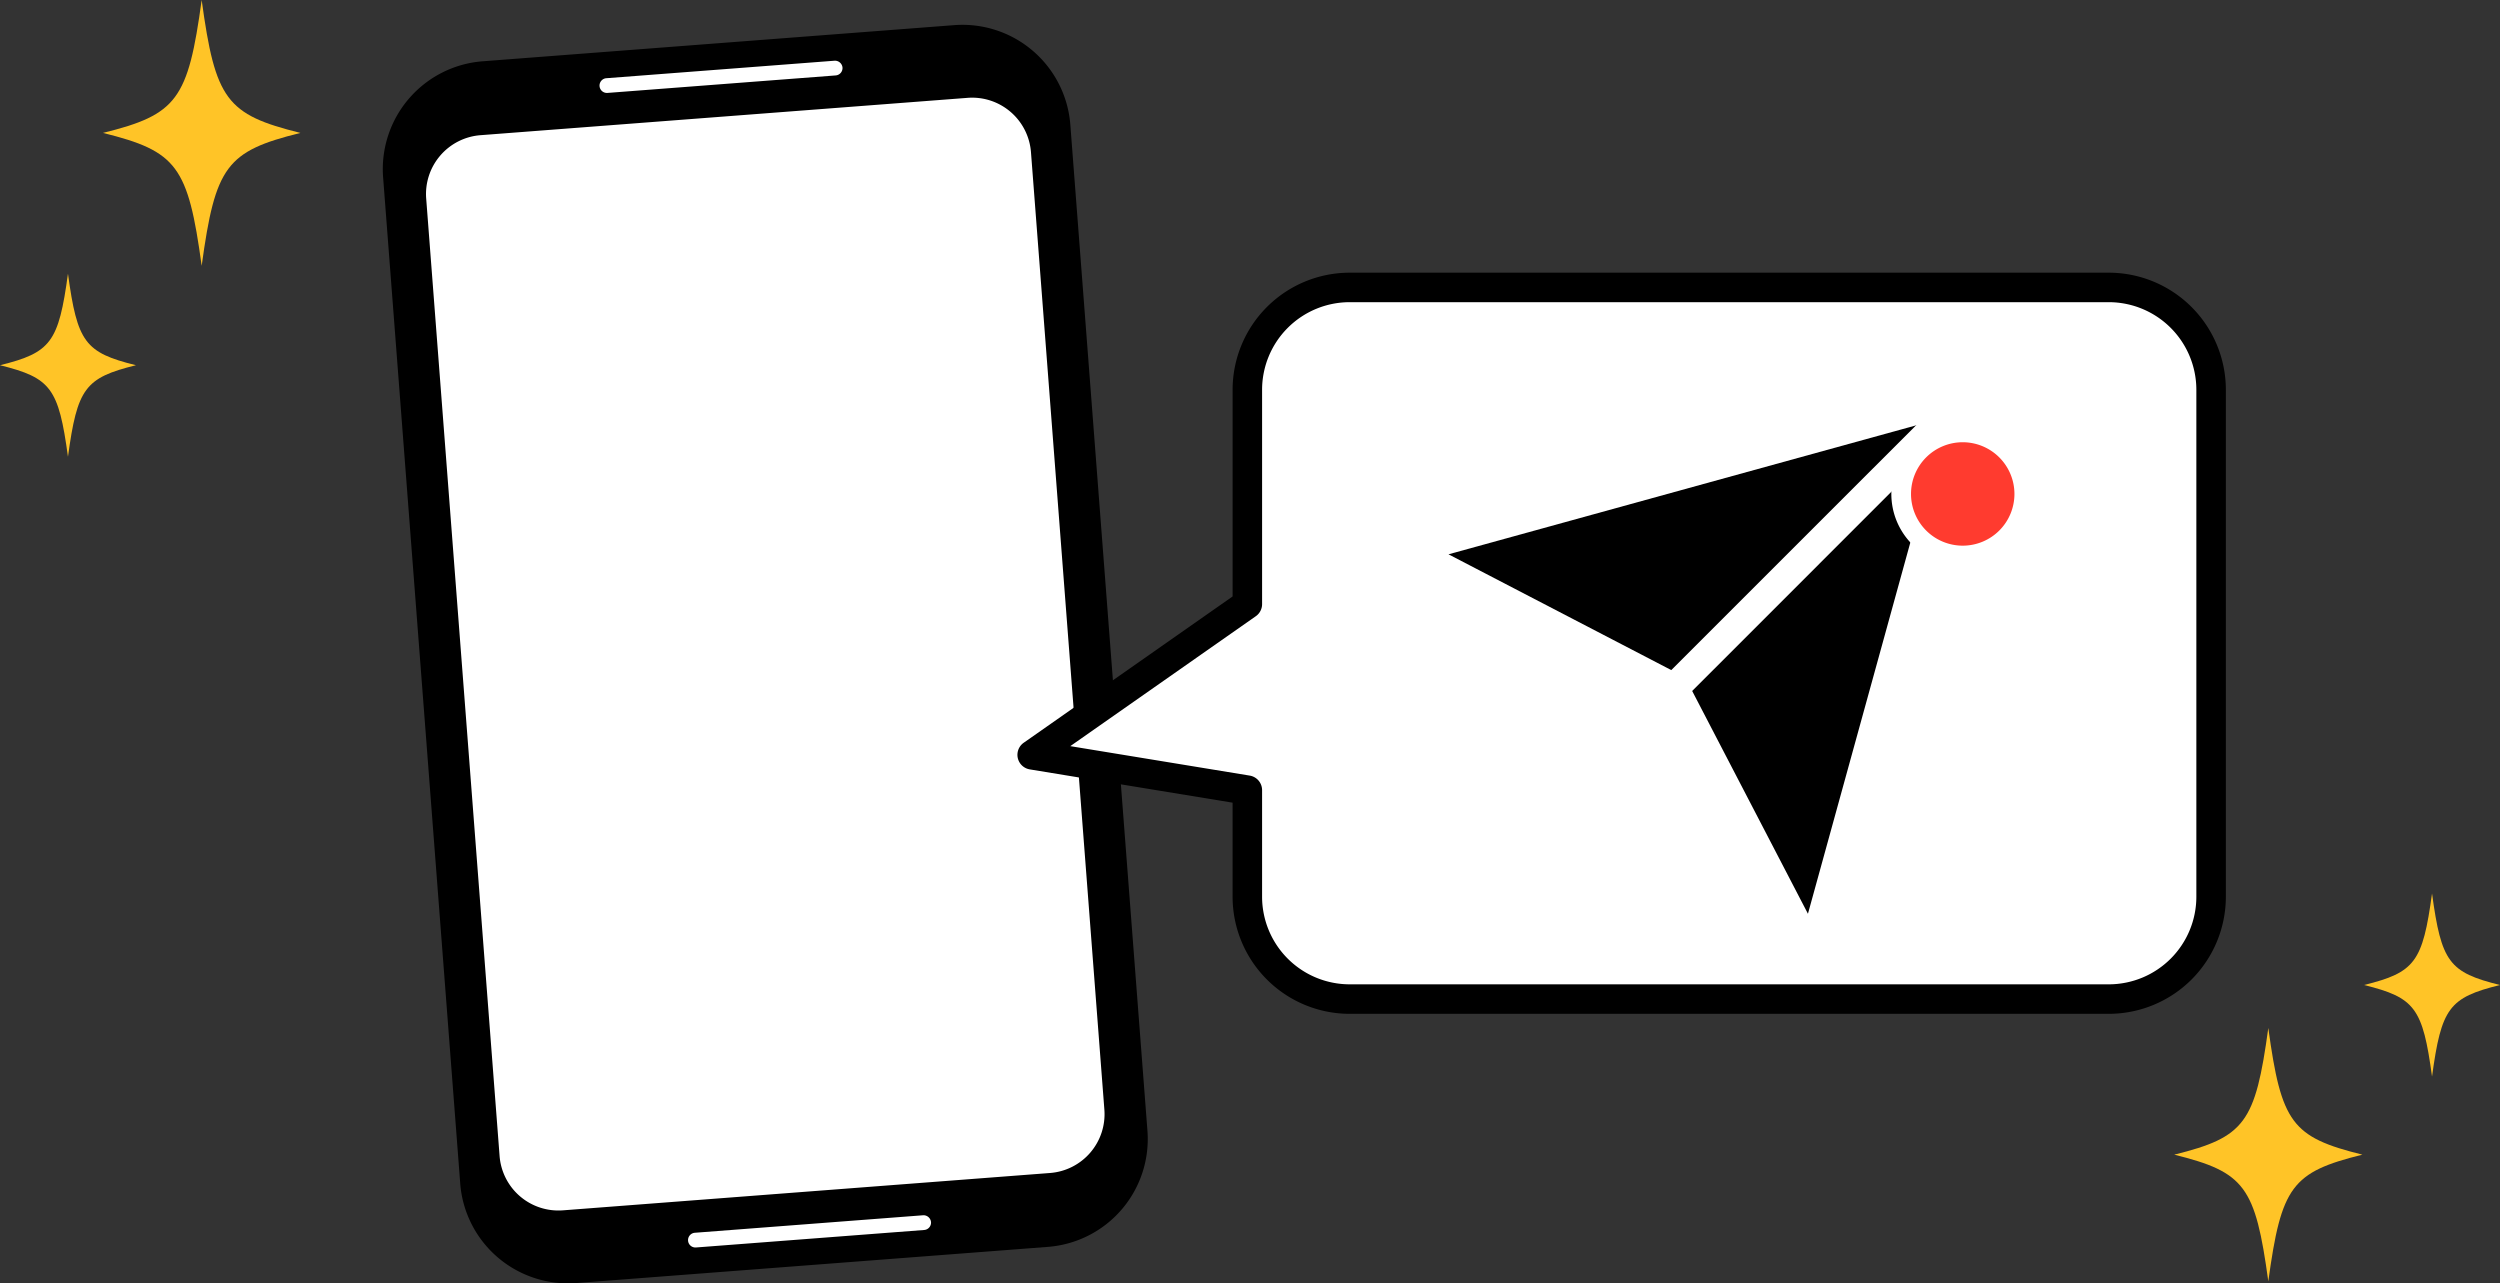
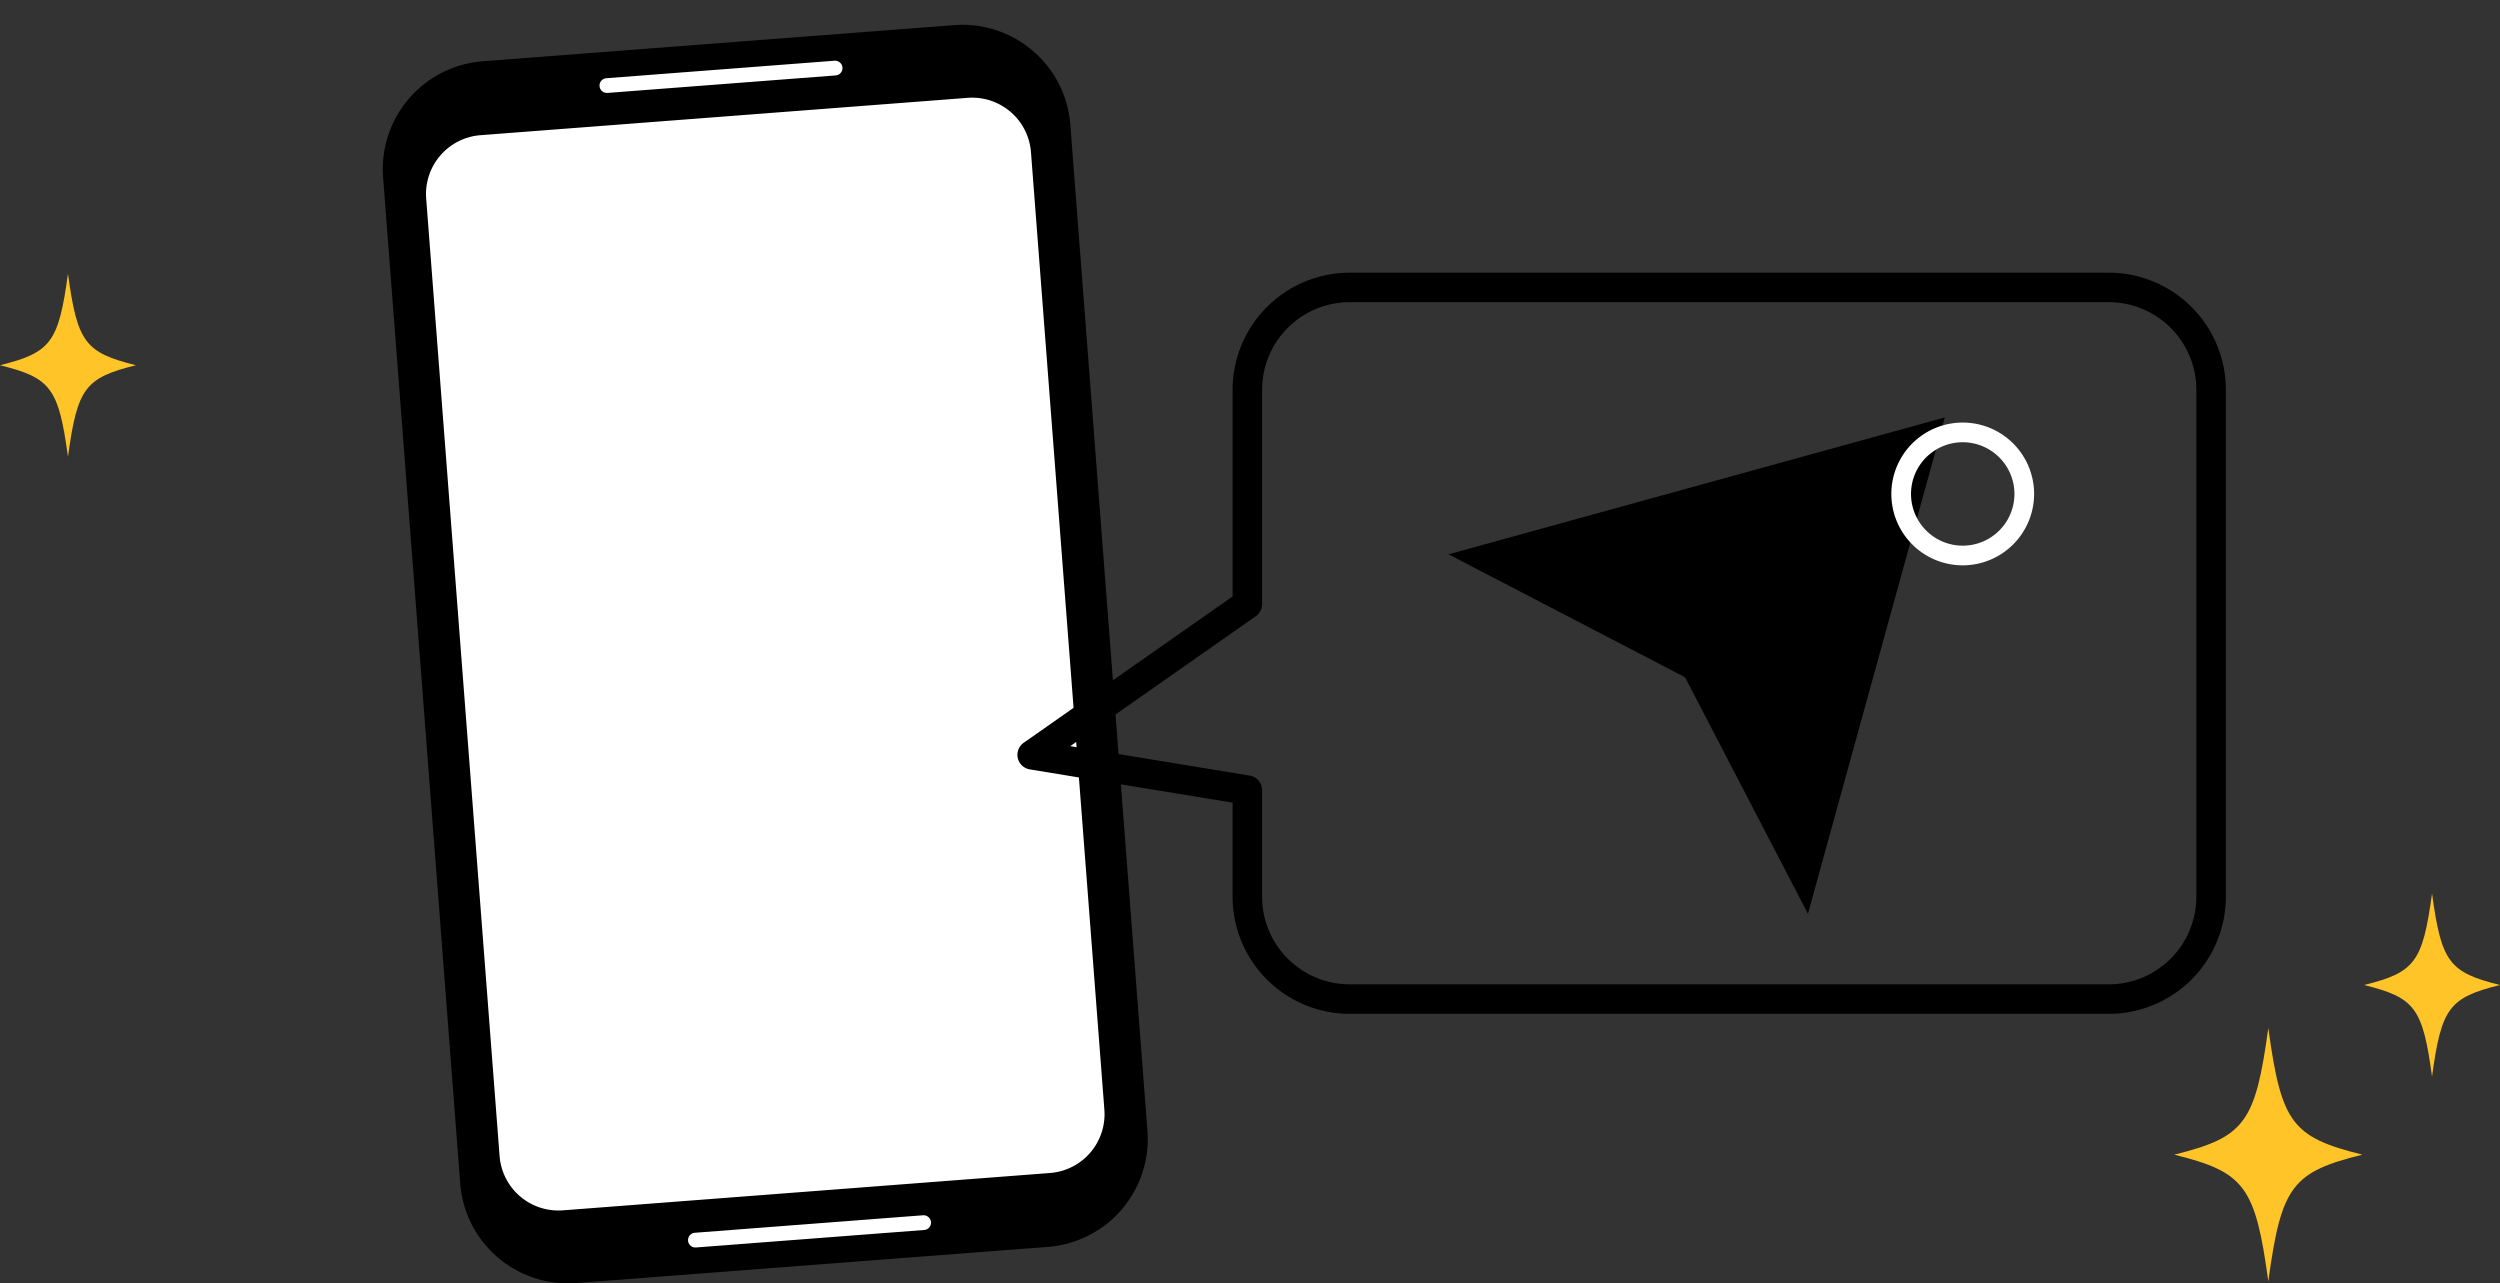
<svg xmlns="http://www.w3.org/2000/svg" id="グループ_1899" data-name="グループ 1899" width="453.886" height="233" viewBox="0 0 453.886 233">
  <rect x="0" y="0" width="453.886" height="233" fill="#333333" stroke="none" />
  <defs>
    <clipPath id="clip-path">
      <rect id="長方形_721" data-name="長方形 721" width="453.886" height="233" fill="none" />
    </clipPath>
    <clipPath id="clip-path-2">
      <rect id="長方形_720" data-name="長方形 720" width="138.89" height="228.493" fill="none" />
    </clipPath>
  </defs>
  <g id="グループ_2716" data-name="グループ 2716" transform="translate(0 0)" clip-path="url(#clip-path)">
    <g id="グループ_2715" data-name="グループ 2715" transform="translate(69.494 4.507)" style="isolation: isolate">
      <g id="グループ_2714" data-name="グループ 2714">
        <g id="グループ_2713" data-name="グループ 2713" clip-path="url(#clip-path-2)">
          <path id="パス_5445" data-name="パス 5445" d="M52.993,212.882l-14-182.656A19.636,19.636,0,0,1,57.066,9.146L142.68,2.583A19.638,19.638,0,0,1,163.76,20.66l14,182.656a19.634,19.634,0,0,1-18.077,21.08l-85.612,6.564a19.636,19.636,0,0,1-21.08-18.077" transform="translate(-38.931 -2.526)" />
        </g>
      </g>
    </g>
    <path id="パス_5446" data-name="パス 5446" d="M56.687,202.082,43.36,28.244a10.711,10.711,0,0,1,9.861-11.5l88.44-6.78a10.708,10.708,0,0,1,11.5,9.861l13.327,173.837a10.712,10.712,0,0,1-9.861,11.5l-88.44,6.78a10.711,10.711,0,0,1-11.5-9.861" transform="translate(34.016 7.8)" fill="#fff" />
    <path id="パス_5447" data-name="パス 5447" d="M62.313,12.027a1.339,1.339,0,0,1-.1-2.674l41.439-3.177a1.372,1.372,0,0,1,1.437,1.232,1.342,1.342,0,0,1-1.233,1.439L62.417,12.024c-.034,0-.068,0-.1,0" transform="translate(47.87 4.847)" fill="#fff" />
    <path id="パス_5448" data-name="パス 5448" d="M71.315,129.453a1.339,1.339,0,0,1-.1-2.674l41.439-3.177a1.368,1.368,0,0,1,1.437,1.232,1.34,1.34,0,0,1-1.233,1.439L71.419,129.45c-.034,0-.068,0-.1,0" transform="translate(54.938 97.035)" fill="#fff" />
-     <path id="パス_5449" data-name="パス 5449" d="M300.45,29.234H162.615a18.572,18.572,0,0,0-18.572,18.572V86.733l-39.064,27.36,39.064,6.414v19.359a18.572,18.572,0,0,0,18.572,18.572H300.45a18.572,18.572,0,0,0,18.572-18.572V47.806A18.572,18.572,0,0,0,300.45,29.234" transform="translate(82.416 22.951)" fill="#fff" />
    <path id="パス_5450" data-name="パス 5450" d="M301.627,162.293H163.791a21.272,21.272,0,0,1-21.248-21.249V123.956l-36.822-6.044a2.679,2.679,0,0,1-1.1-4.836l37.924-26.56V48.983a21.272,21.272,0,0,1,21.248-21.249H301.627a21.272,21.272,0,0,1,21.248,21.249v92.06a21.272,21.272,0,0,1-21.248,21.249m-188.552-48.6,32.578,5.348a2.68,2.68,0,0,1,2.246,2.644v19.359a15.912,15.912,0,0,0,15.893,15.894H301.627a15.911,15.911,0,0,0,15.892-15.894V48.983a15.91,15.91,0,0,0-15.892-15.894H163.791A15.911,15.911,0,0,0,147.9,48.983V87.912a2.675,2.675,0,0,1-1.142,2.192Z" transform="translate(81.239 21.773)" />
-     <path id="パス_5451" data-name="パス 5451" d="M46.316,24.131c-13.442,3.331-15.448,6.034-17.922,24.131-2.474-18.1-4.481-20.8-17.922-24.131C23.914,20.8,25.92,18.1,28.394,0c2.474,18.1,4.481,20.8,17.922,24.131" transform="translate(8.221)" fill="#ffc427" />
    <path id="パス_5452" data-name="パス 5452" d="M255.293,127.55c-12.81,3.176-14.721,5.75-17.08,23-2.358-17.246-4.27-19.82-17.078-23,12.808-3.176,14.72-5.75,17.078-23,2.358,17.246,4.27,19.82,17.08,23" transform="translate(173.607 82.083)" fill="#ffc427" />
    <path id="パス_5453" data-name="パス 5453" d="M24.68,44.453c-9.256,2.294-10.637,4.154-12.34,16.615C10.635,48.607,9.256,46.747,0,44.453,9.256,42.16,10.635,40.3,12.34,27.838c1.7,12.462,3.085,14.322,12.34,16.615" transform="translate(0 21.855)" fill="#ffc427" />
    <path id="パス_5454" data-name="パス 5454" d="M265.122,107.489c-9.256,2.294-10.637,4.154-12.34,16.615-1.7-12.462-3.085-14.322-12.34-16.615,9.256-2.294,10.635-4.154,12.34-16.615,1.7,12.462,3.085,14.322,12.34,16.615" transform="translate(188.764 71.343)" fill="#ffc427" />
    <path id="パス_5455" data-name="パス 5455" d="M237.432,42.456l-90.11,24.85,42.565,22.121a1.368,1.368,0,0,1,.58.58l22.115,42.56Z" transform="translate(115.658 33.331)" />
-     <path id="パス_5456" data-name="パス 5456" d="M172.254,94.016a2.678,2.678,0,0,1-1.894-4.572l47.706-47.7a2.677,2.677,0,0,1,3.786,3.786l-47.7,47.706a2.669,2.669,0,0,1-1.894.784" transform="translate(133.13 32.153)" fill="#fff" />
-     <path id="パス_5457" data-name="パス 5457" d="M215.71,55.151a11.174,11.174,0,1,1-11.175-11.175A11.175,11.175,0,0,1,215.71,55.151" transform="translate(151.804 34.524)" fill="#ff3b2f" />
    <path id="パス_5458" data-name="パス 5458" d="M205.323,68.9a12.96,12.96,0,1,1,12.96-12.96,12.975,12.975,0,0,1-12.96,12.96m0-22.349a9.389,9.389,0,1,0,9.389,9.389,9.4,9.4,0,0,0-9.389-9.389" transform="translate(151.019 33.739)" fill="#fff" />
  </g>
</svg>